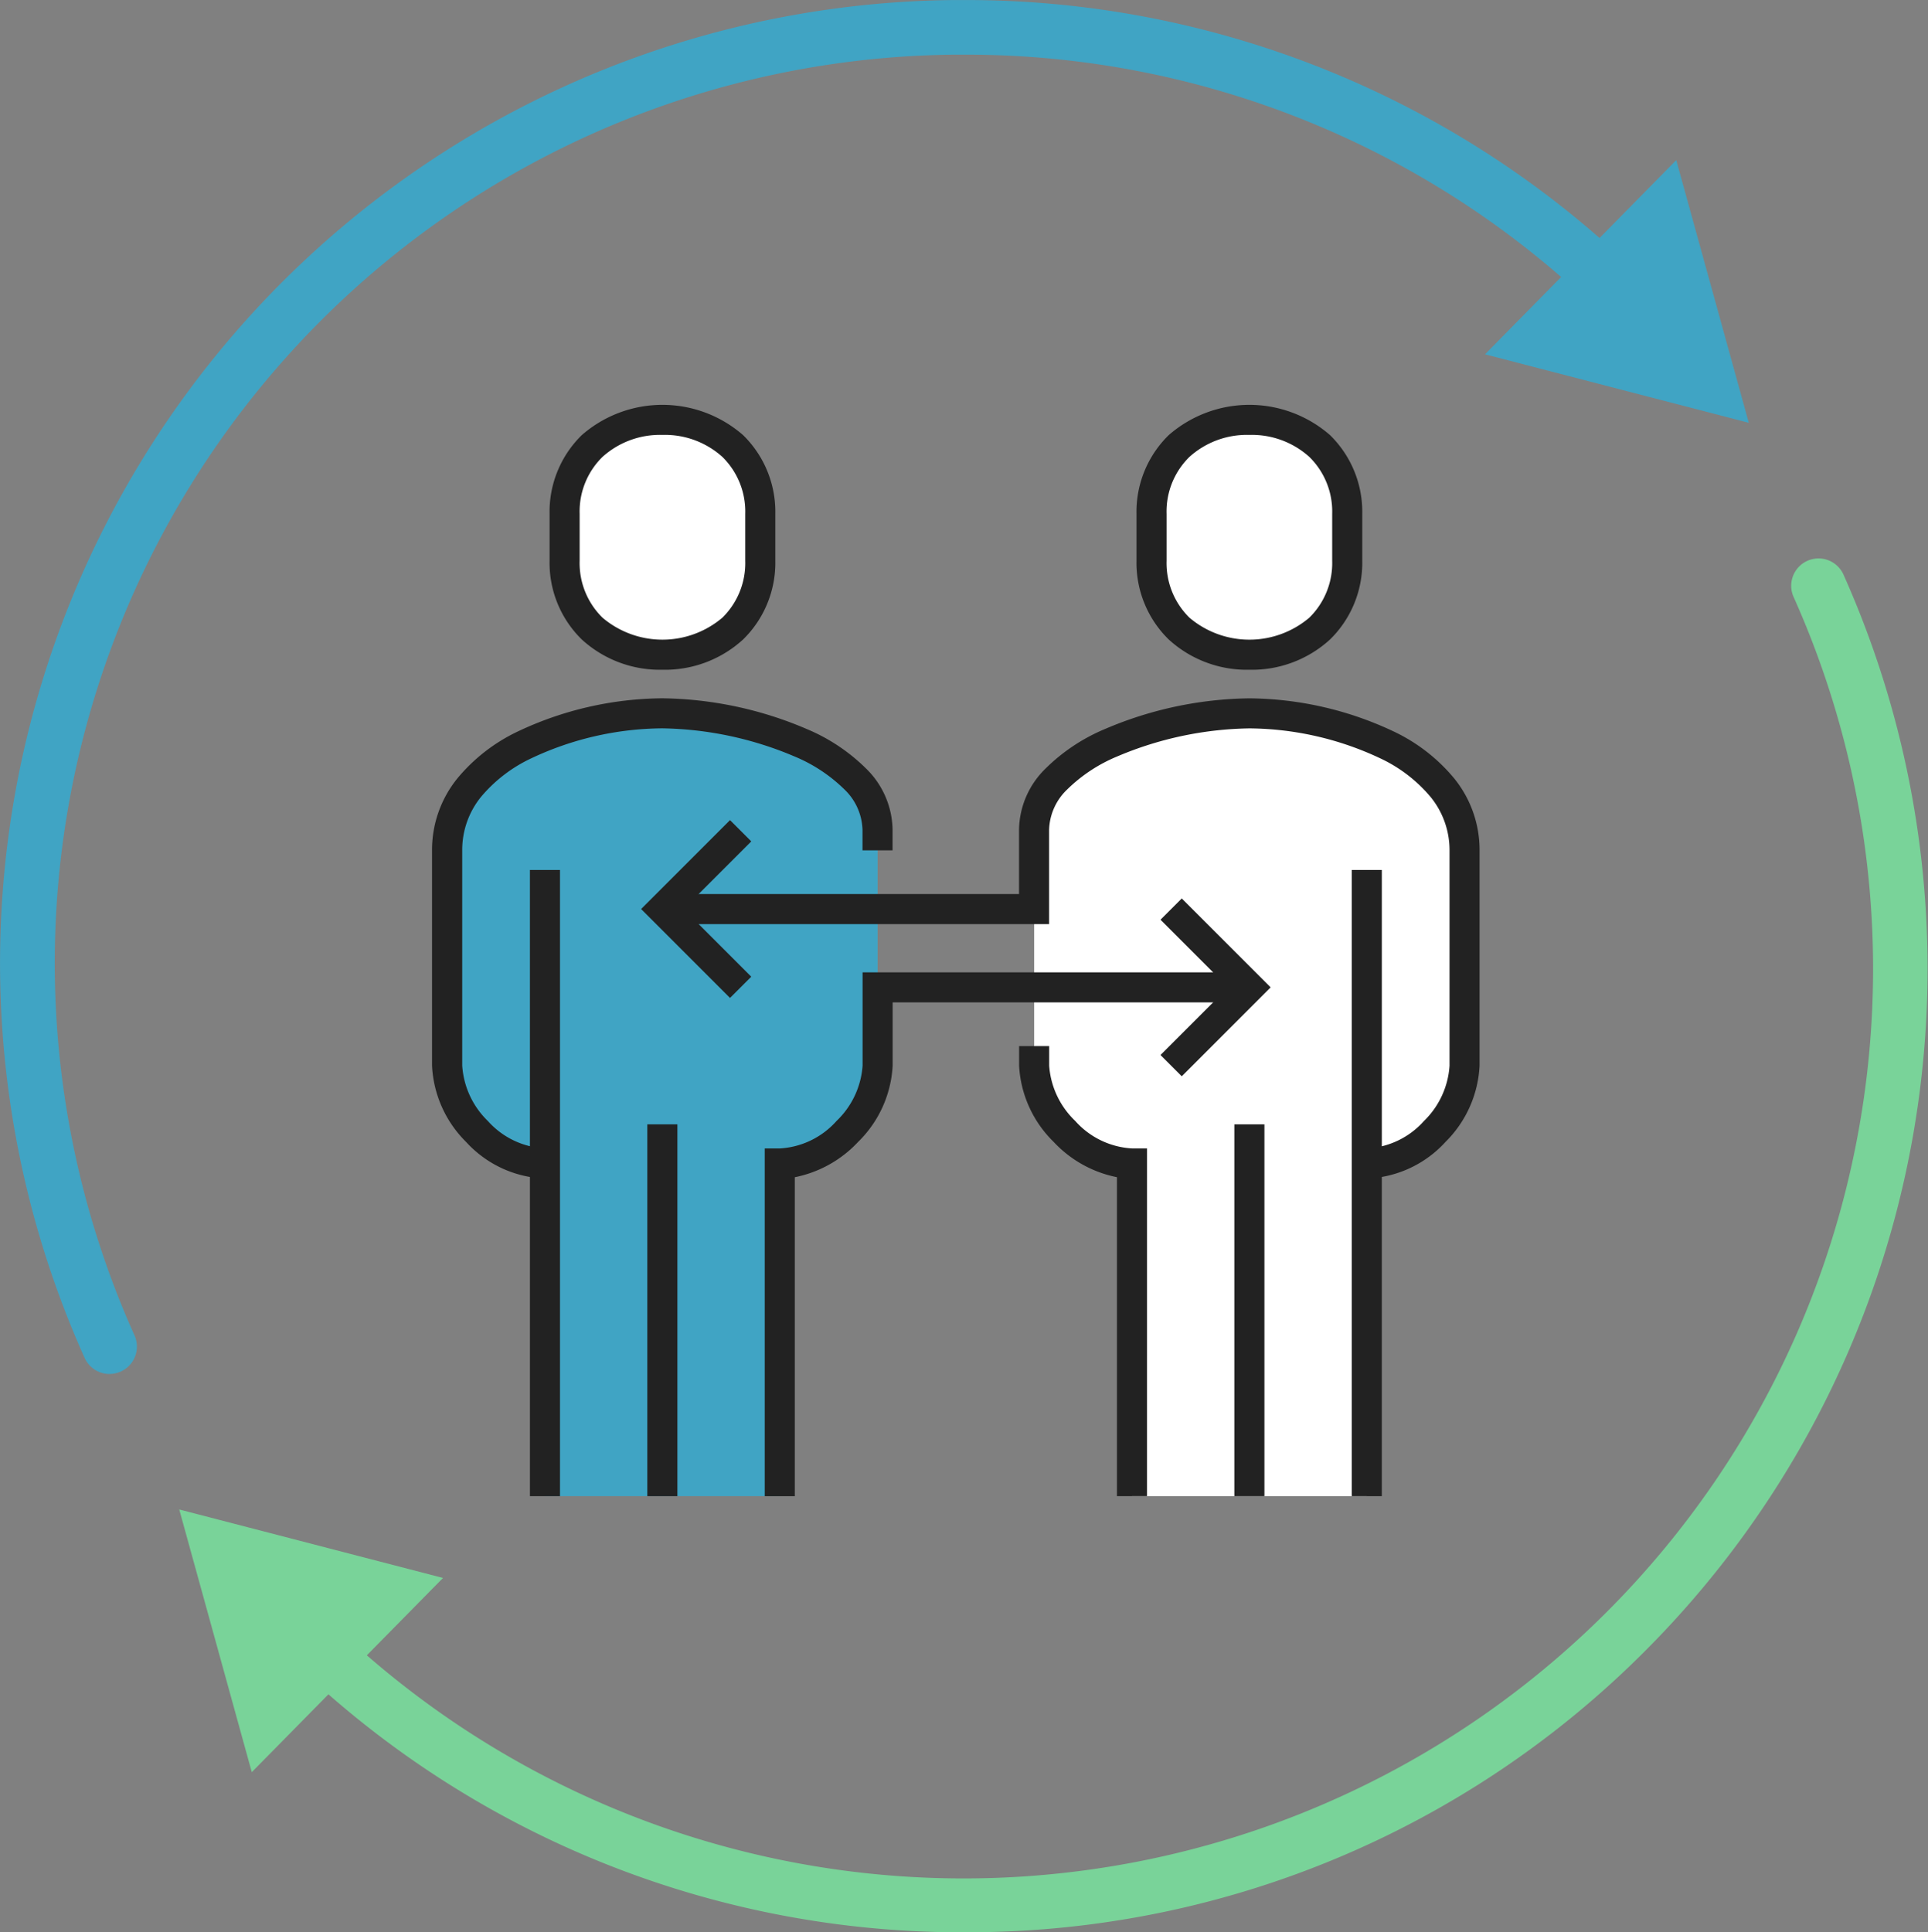
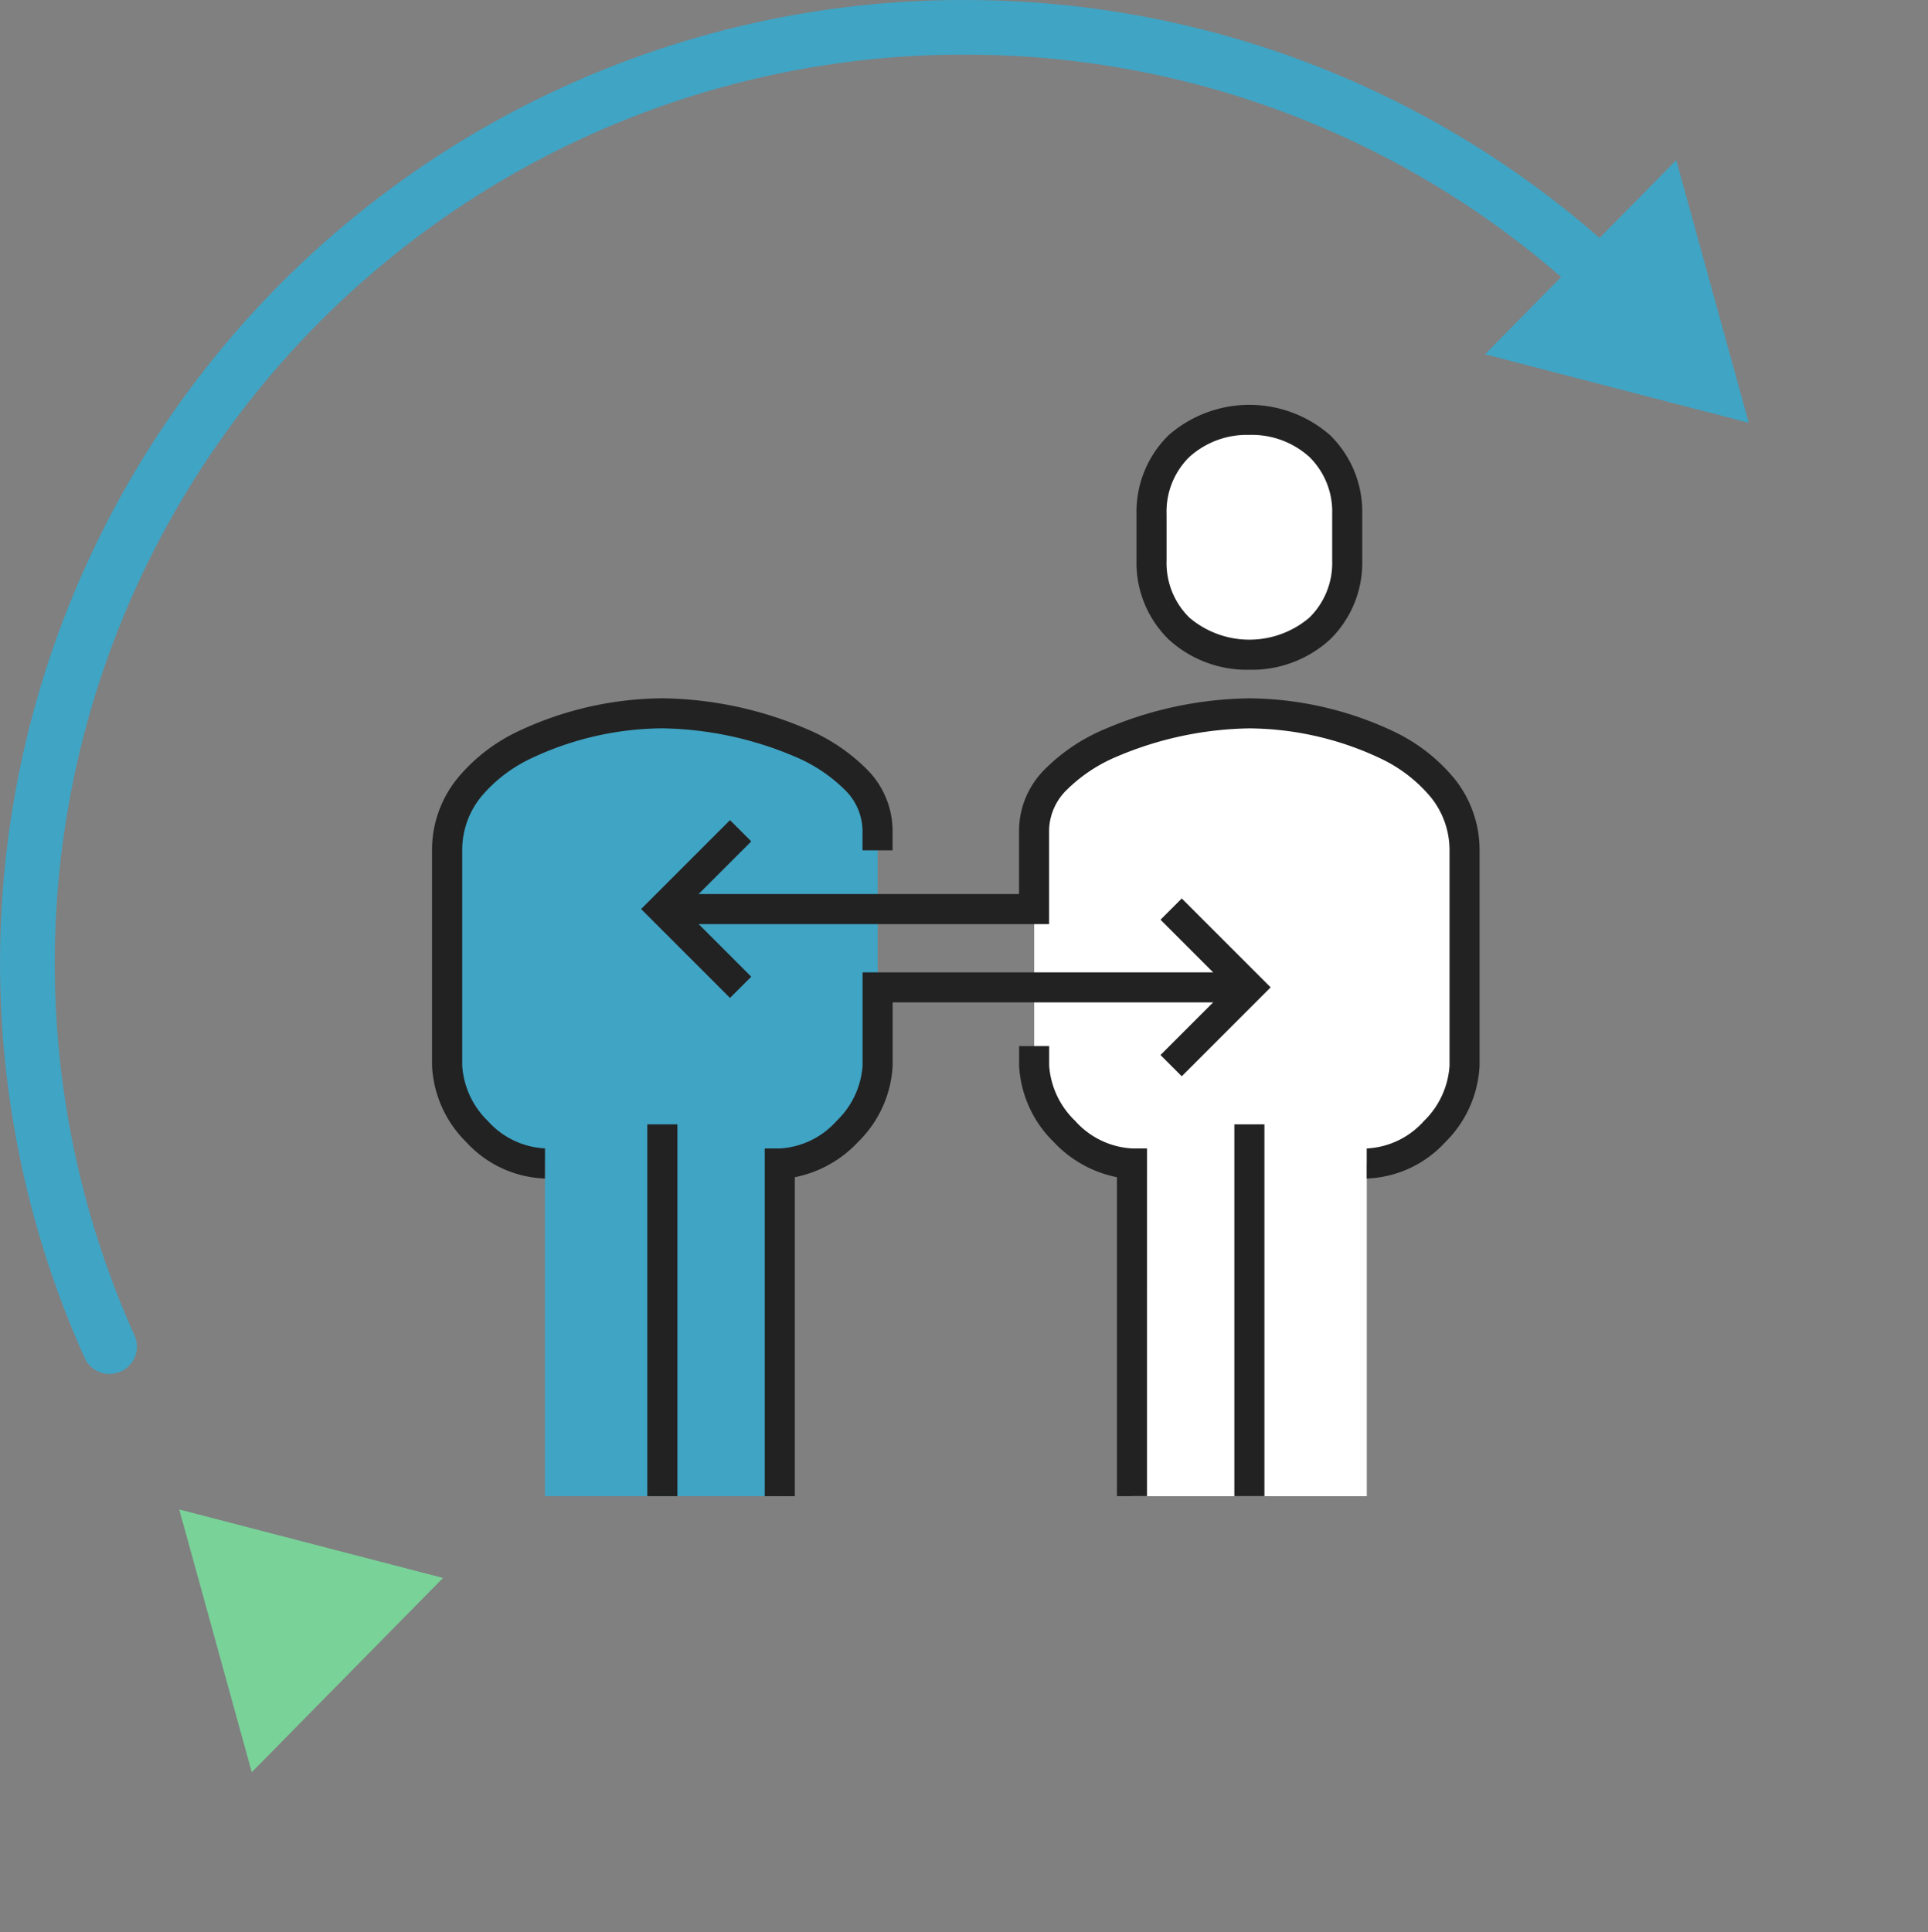
<svg xmlns="http://www.w3.org/2000/svg" width="128.247" height="128.523">
  <rect width="100%" height="100%" fill="#808080" stroke="none" />
  <g data-name="グループ 3744">
    <g data-name="グループ 3739">
      <path data-name="パス 12934" d="M44.059 47.451c-5.426 0-14.317 2.6-14.317 9.111v14.317c0 3.011 3.132 6.508 6.508 6.508v22.127h15.619V77.388c3.313 0 6.508-3.526 6.508-6.508V55.193c0-5.115-8.892-7.742-14.318-7.742z" fill="#40a4c4" />
      <path data-name="パス 12935" d="M83.106 47.451c-5.426 0-14.317 2.627-14.317 7.742V70.88c0 2.982 3.2 6.508 6.508 6.508v22.127h15.619V77.388c3.376 0 6.508-3.5 6.508-6.508V56.558c0-6.5-8.889-9.107-14.318-9.107z" fill="#fff" />
      <path data-name="パス 12936" d="M36.246 78.388a7.455 7.455 0 01-5.24-2.431 7.654 7.654 0 01-2.268-5.077V56.558a7.551 7.551 0 011.69-4.79 11.752 11.752 0 013.983-3.1 22.85 22.85 0 019.644-2.222 25.124 25.124 0 019.6 2.04 12.415 12.415 0 013.967 2.645 5.793 5.793 0 011.75 4.057v1.37h-2v-1.37a3.865 3.865 0 00-1.2-2.678 10.461 10.461 0 00-3.333-2.2 23.335 23.335 0 00-8.786-1.866 20.719 20.719 0 00-8.743 2.008 9.784 9.784 0 00-3.317 2.555 5.6 5.6 0 00-1.247 3.551v14.317a5.629 5.629 0 001.708 3.689 5.459 5.459 0 003.8 1.819z" fill="#222" />
-       <path data-name="線 157" d="M37.25 99.514h-2v-41.65h2z" fill="#222" />
      <path data-name="線 158" d="M45.059 99.514h-2v-24.73h2z" fill="#222" />
      <path data-name="パス 12937" d="M52.869 99.515h-2V76.388h1a5.467 5.467 0 003.778-1.831 5.63 5.63 0 001.731-3.677v-6.207h25.729v2h-23.73v4.207a7.648 7.648 0 01-2.293 5.068 7.856 7.856 0 01-4.215 2.353z" fill="#222" />
      <path data-name="パス 12938" d="M90.912 78.388v-2a5.459 5.459 0 003.8-1.819 5.629 5.629 0 001.708-3.689V56.558a5.6 5.6 0 00-1.258-3.548 9.786 9.786 0 00-3.317-2.555 20.721 20.721 0 00-8.743-2.008 23.332 23.332 0 00-8.785 1.866 10.461 10.461 0 00-3.333 2.2 3.865 3.865 0 00-1.2 2.678v6.275h-25.73v-2h23.73v-4.275a5.793 5.793 0 011.75-4.057 12.412 12.412 0 013.967-2.645 25.119 25.119 0 019.6-2.04 22.852 22.852 0 019.644 2.222 11.751 11.751 0 013.983 3.1 7.551 7.551 0 011.69 4.79v14.317a7.654 7.654 0 01-2.268 5.077 7.455 7.455 0 01-5.238 2.433z" fill="#222" />
-       <path data-name="線 159" d="M91.916 99.514h-2v-41.65h2z" fill="#222" />
      <path data-name="線 160" d="M84.107 99.514h-2v-24.73h2z" fill="#222" />
      <path data-name="パス 12939" d="M76.297 99.514h-2V78.299a7.855 7.855 0 01-4.215-2.353 7.648 7.648 0 01-2.293-5.068v-1.3h2v1.3a5.629 5.629 0 001.731 3.677 5.467 5.467 0 003.778 1.831h1z" fill="#222" />
      <path data-name="パス 12940" d="M78.608 71.587l-1.414-1.414 4.5-4.5-4.5-4.5 1.414-1.414 5.913 5.913z" fill="#222" />
      <path data-name="パス 12941" d="M48.559 66.375l-5.913-5.913 5.913-5.913 1.414 1.414-4.5 4.5 4.5 4.5z" fill="#222" />
-       <path data-name="パス 12942" d="M44.064 43.547c3.792 0 6.508-2.552 6.508-6.248v-3.123c0-3.7-2.716-6.248-6.508-6.248s-6.507 2.551-6.507 6.248v3.123c-.005 3.696 2.707 6.248 6.507 6.248z" fill="#fff" />
-       <path data-name="パス 12942 - アウトライン" d="M44.064 44.547a7.692 7.692 0 01-5.366-2.014 7.13 7.13 0 01-2.141-5.234v-3.123a7.13 7.13 0 012.141-5.234 8.155 8.155 0 0110.732 0 7.129 7.129 0 012.142 5.234v3.123a7.13 7.13 0 01-2.142 5.234 7.694 7.694 0 01-5.366 2.014zm0-15.62a5.709 5.709 0 00-3.985 1.461 5.083 5.083 0 00-1.522 3.787v3.123a5.084 5.084 0 001.522 3.787 6.166 6.166 0 007.971 0 5.083 5.083 0 001.522-3.787v-3.123a5.083 5.083 0 00-1.522-3.787 5.709 5.709 0 00-3.986-1.461z" fill="#222" />
      <path data-name="パス 12943" d="M83.106 43.547c3.792 0 6.508-2.552 6.508-6.248v-3.123c0-3.7-2.716-6.248-6.508-6.248s-6.507 2.551-6.507 6.248v3.123c0 3.696 2.716 6.248 6.507 6.248z" fill="#fff" />
      <path data-name="パス 12943 - アウトライン" d="M83.106 44.547a7.693 7.693 0 01-5.366-2.014 7.13 7.13 0 01-2.142-5.234v-3.123a7.13 7.13 0 012.142-5.234 8.155 8.155 0 0110.732 0 7.129 7.129 0 012.142 5.234v3.123a7.13 7.13 0 01-2.142 5.234 7.694 7.694 0 01-5.366 2.014zm0-15.62a5.708 5.708 0 00-3.985 1.461 5.083 5.083 0 00-1.522 3.787v3.123a5.083 5.083 0 001.522 3.787 6.165 6.165 0 007.971 0 5.083 5.083 0 001.522-3.787v-3.123a5.083 5.083 0 00-1.522-3.787 5.71 5.71 0 00-3.986-1.461z" fill="#222" />
    </g>
    <g data-name="グループ 3741">
      <path data-name="パス 12944" d="M7.287 91.389a1.819 1.819 0 01-1.655-1.063A64.066 64.066 0 0163.415.003h.686a63.966 63.966 0 0144.235 17.594 1.818 1.818 0 11-2.5 2.638 60.354 60.354 0 00-41.733-16.6h-.648A60.431 60.431 0 008.943 88.813a1.818 1.818 0 01-1.653 2.572z" fill="#40a4c4" />
      <g data-name="グループ 3740">
        <path data-name="パス 12945" d="M98.781 23.567l17.545 4.555-4.825-17.473z" fill="#40a4c4" />
      </g>
    </g>
    <g data-name="グループ 3743">
-       <path data-name="パス 12946" d="M64.148 128.524a63.962 63.962 0 01-44.235-17.594 1.818 1.818 0 112.5-2.638 60.5 60.5 0 0096.894-68.586 1.818 1.818 0 013.308-1.509 64.2 64.2 0 01-13.229 71.656 63.557 63.557 0 01-44.553 18.666q-.345.005-.685.005z" fill="#79d399" />
      <g data-name="グループ 3742">
        <path data-name="パス 12947" d="M29.468 104.955L11.923 100.4l4.825 17.473z" fill="#79d399" />
      </g>
    </g>
  </g>
</svg>